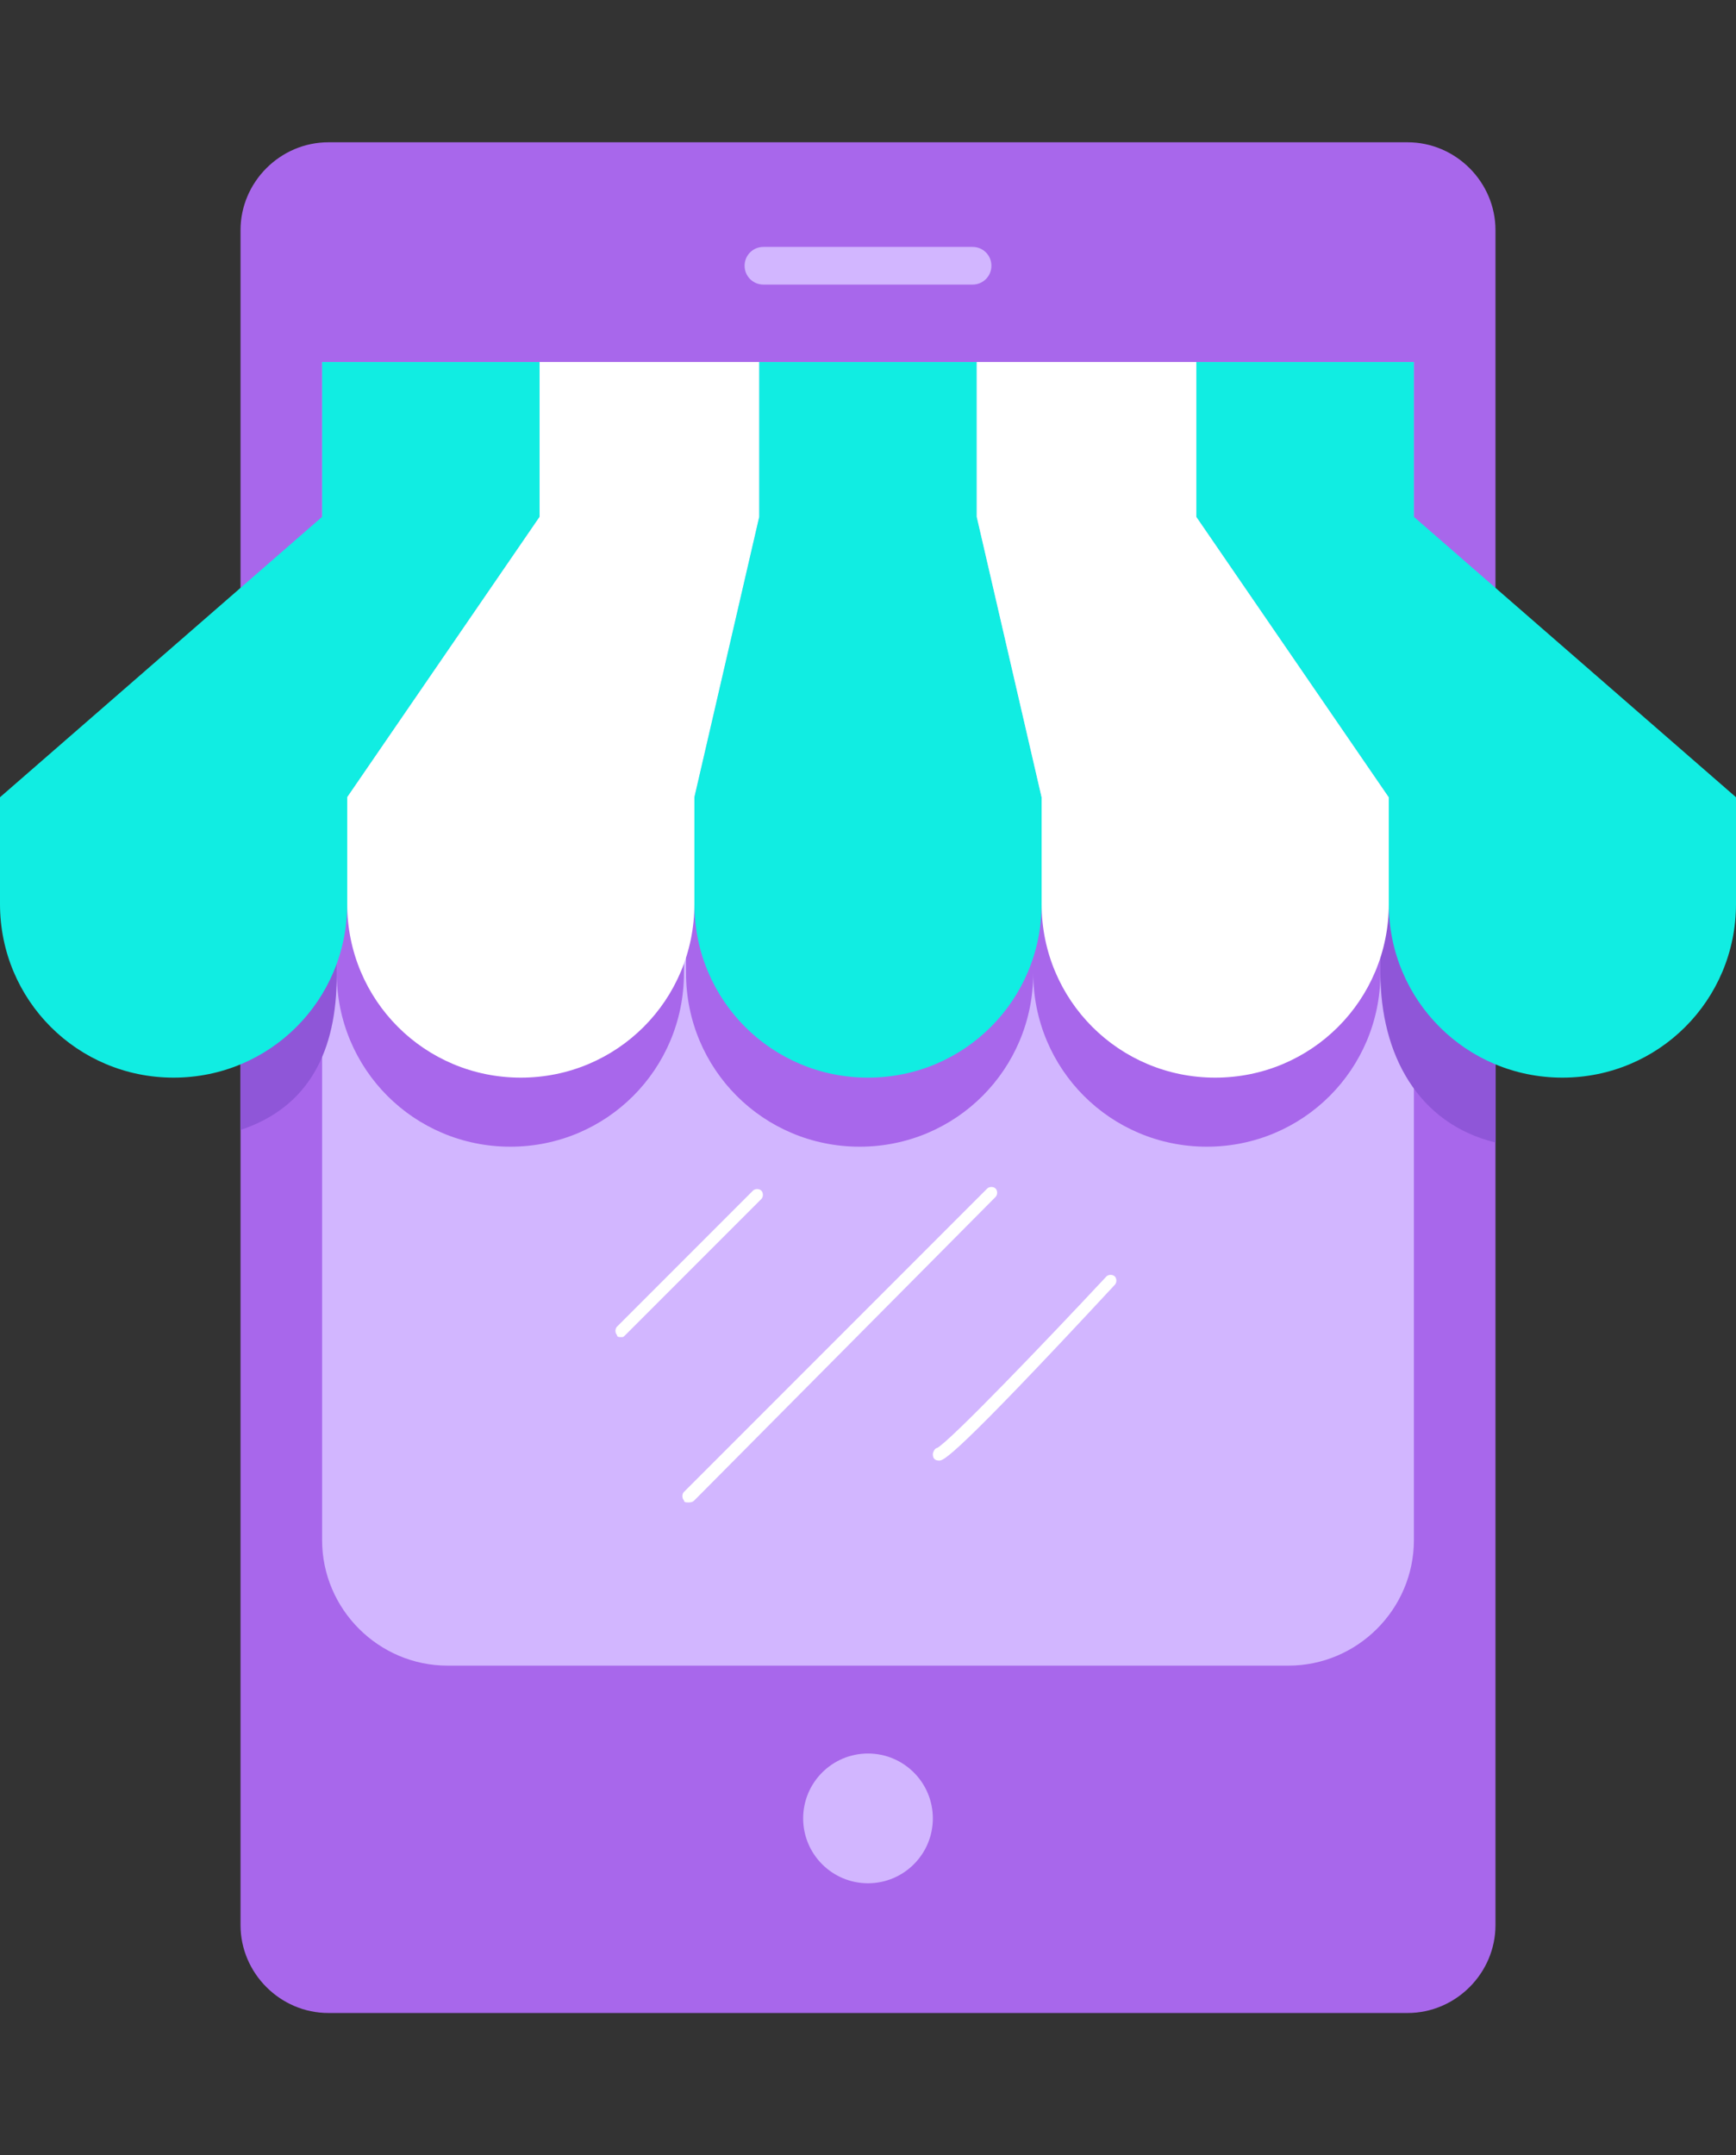
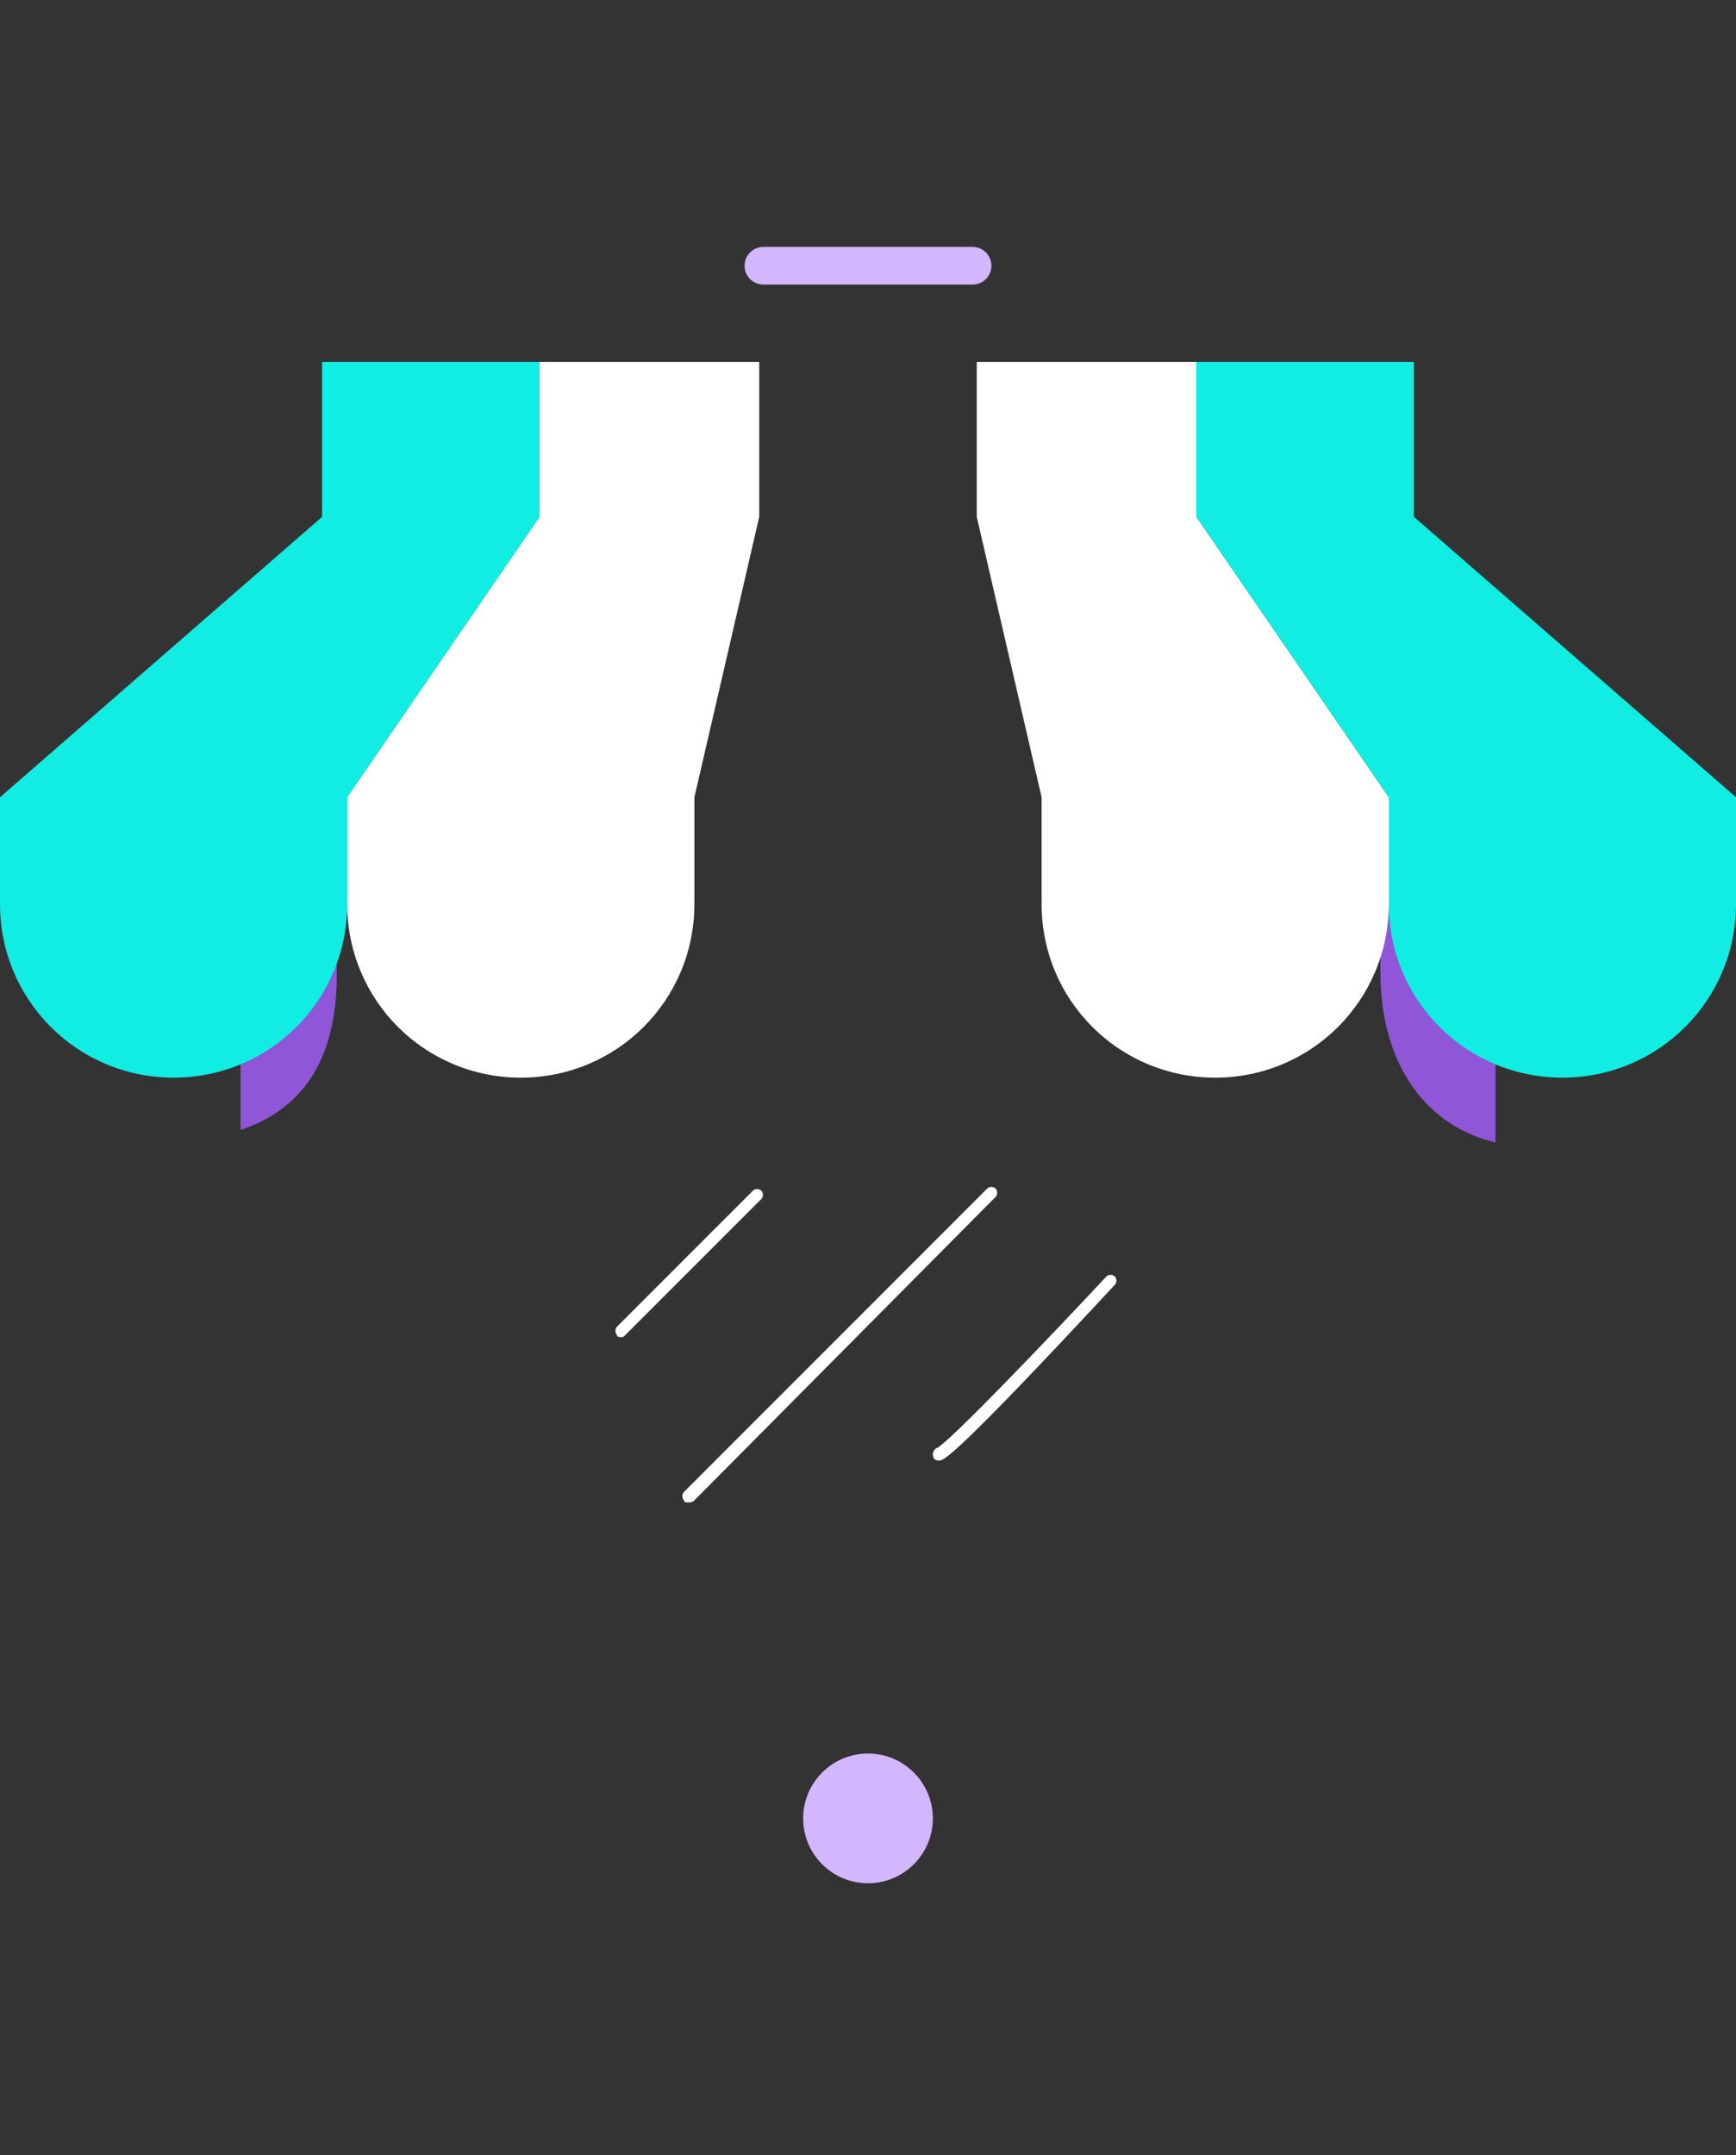
<svg xmlns="http://www.w3.org/2000/svg" enable-background="new 0 0 83 103" height="103" viewBox="0 0 83 103" width="83">
  <rect x="0" y="0" width="83" height="103" fill="#333333" stroke="none" />
-   <path d="m67.3 96.2h-51.6c-2.3 0-4.2-1.9-4.2-4.2v-81c0-2.3 1.9-4.2 4.2-4.2h51.6c2.3 0 4.2 1.9 4.2 4.2v81c0 2.3-1.9 4.2-4.2 4.2z" fill="#a867eb" />
-   <path d="m15.4 73.6v-56.3h52.2v56.3c0 3.3-2.7 6-6 6h-40.2c-3.3 0-6-2.7-6-6z" fill="#d2b6ff" />
  <path d="m15.8 41.4-4.3-.4v.8 12.2c3.3-1.1 4.6-3.8 4.6-7.4v-4.8c.1-.2-.1-.4-.3-.4z" fill="#8f56d8" />
-   <path d="m16.5 41.4h15.9c.2 0 .3.2.3.3v4.8c0 4.6-3.7 8.3-8.3 8.3-4.6 0-8.3-3.7-8.3-8.3v-4.8c.1-.1.2-.3.4-.3zm16.3.3v4.8c0 4.6 3.7 8.3 8.3 8.3 4.6 0 8.3-3.7 8.3-8.3v-4.8c0-.2-.2-.3-.3-.3h-16c-.2 0-.3.2-.3.3zm16.6 0v4.8c0 4.6 3.7 8.3 8.3 8.3 4.6 0 8.3-3.7 8.3-8.3v-4.8c0-.2-.2-.3-.3-.3h-16c-.2 0-.3.2-.3.3z" fill="#a867eb" />
  <path d="m71.5 41.4h-5.2c-.2 0-.3.2-.3.3v4.8c0 3.9 1.8 7.2 5.5 8.1z" fill="#8f56d8" />
  <path d="m15.4 17.3v7.4l-15.4 13.4v5.1c0 4.6 3.7 8.3 8.3 8.3s8.3-3.7 8.3-8.3v-5.1l9.2-13.4v-7.4z" fill="#11ede2" />
  <path d="m25.8 17.3v7.4l-9.2 13.4v5.1c0 4.6 3.7 8.3 8.3 8.3s8.3-3.7 8.3-8.3v-5.1l3.1-13.4v-7.4z" fill="#fff" />
-   <path d="m46.7 24.7v-7.4h-10.4v7.4l-3.1 13.4v5.1c0 4.6 3.7 8.3 8.3 8.3s8.3-3.7 8.3-8.3v-5.1z" fill="#11ede2" />
  <path d="m57.2 24.7v-7.4h-10.5v7.4l3.1 13.4v5.1c0 4.6 3.7 8.3 8.3 8.3s8.3-3.7 8.3-8.3v-5.1z" fill="#fff" />
  <path d="m67.6 24.7v-7.4h-10.4v7.4l9.2 13.4v5.1c0 4.6 3.7 8.3 8.3 8.3s8.3-3.7 8.3-8.3v-5.1z" fill="#11ede2" />
  <path d="m36.5 12.7h10" fill="#d8d8d8" />
  <path d="m46.5 13.6h-10c-.5 0-.9-.4-.9-.9s.4-.9.9-.9h10c.5 0 .9.4.9.9s-.4.9-.9.9z" fill="#d2b6ff" />
  <g fill="#fff">
    <path d="m29.7 63.9c-.1 0-.2 0-.2-.1-.1-.1-.1-.3 0-.4l6.5-6.5c.1-.1.3-.1.4 0s.1.3 0 .4l-6.5 6.5c-.1.1-.1.1-.2.1z" />
    <path d="m32.9 71.8c-.1 0-.2 0-.2-.1-.1-.1-.1-.3 0-.4l14.5-14.5c.1-.1.3-.1.4 0s.1.3 0 .4l-14.4 14.5c-.1.1-.2.1-.3.1z" />
    <path d="m44.9 69.8c-.2 0-.3-.1-.3-.3 0-.1.1-.3.2-.3.6-.3 5.3-5.2 8.1-8.2.1-.1.3-.1.4 0s.1.3 0 .4c-7.8 8.4-8.2 8.4-8.4 8.4z" />
  </g>
  <circle cx="41.5" cy="86.9" fill="#d2b6ff" r="3.1" />
</svg>